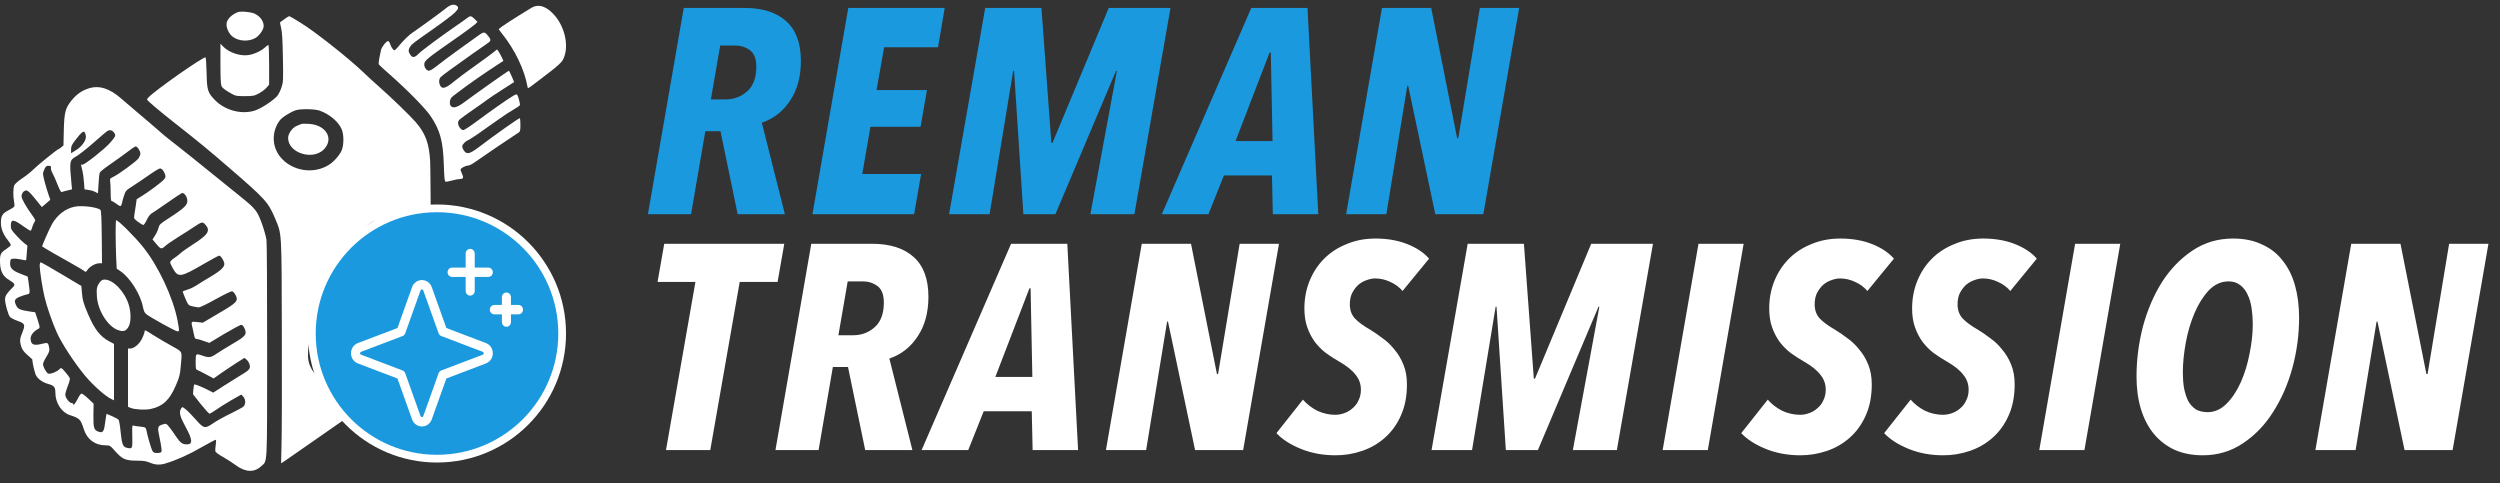
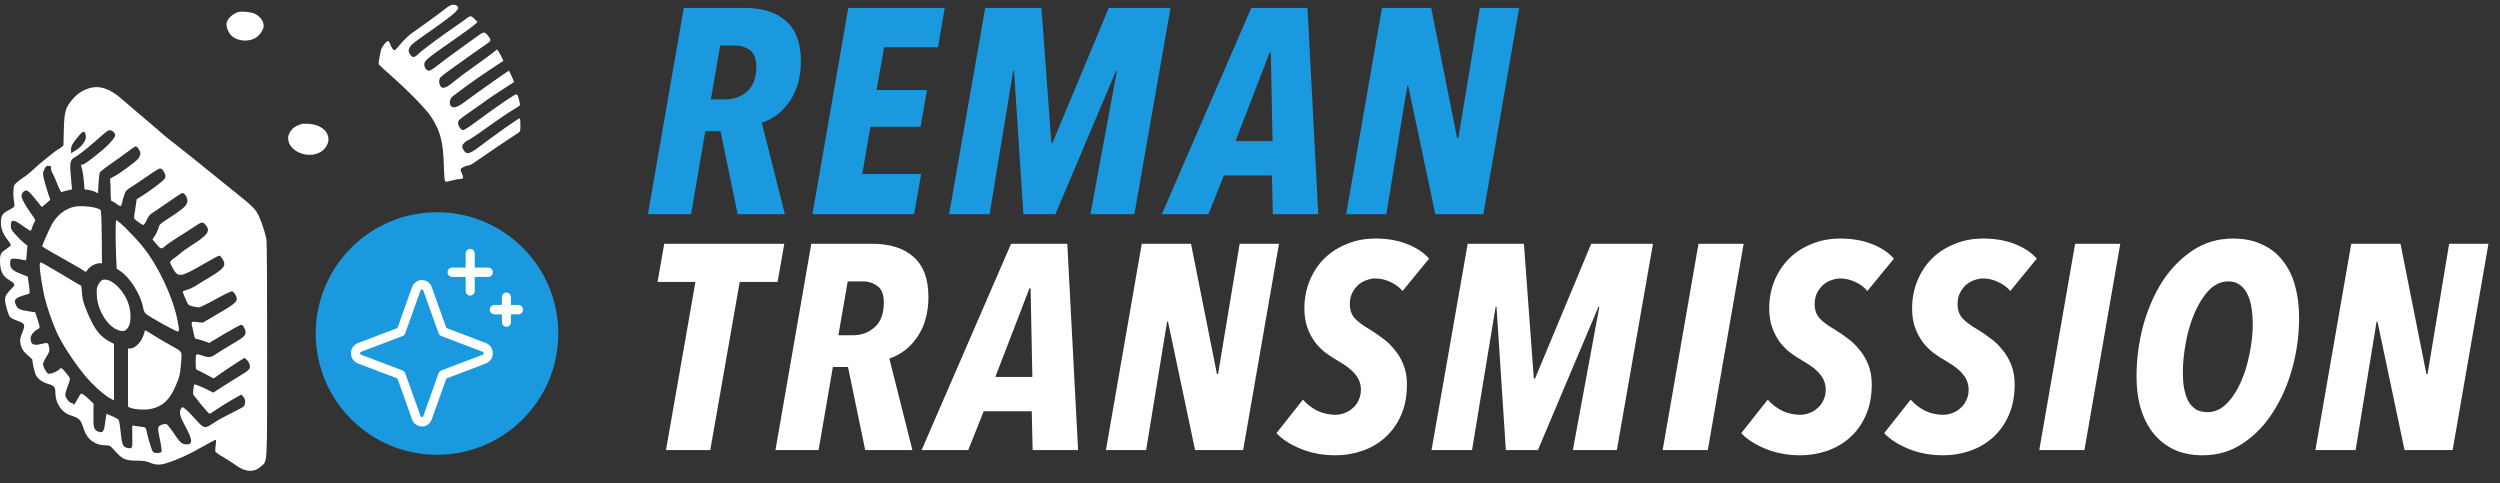
<svg xmlns="http://www.w3.org/2000/svg" width="212" height="41" viewBox="0 0 212 41" fill="none">
  <rect x="0" y="0" width="212" height="41" fill="#333333" stroke="none" />
  <path d="M37.762 0.743C37.328 1.092 35.768 2.23 34.949 2.79C34.69 2.969 34.249 3.391 33.969 3.725C33.472 4.318 33.465 4.326 33.325 4.18C33.242 4.09 33.144 3.903 33.094 3.757C33.045 3.603 32.968 3.481 32.913 3.481C32.759 3.481 32.353 4.001 32.304 4.261C32.283 4.391 32.22 4.699 32.164 4.943C32.108 5.219 32.094 5.423 32.136 5.479C32.171 5.528 32.57 5.894 33.025 6.292C34.536 7.624 36.048 9.16 36.496 9.818C37.322 11.028 37.573 11.963 37.636 13.986C37.671 15.034 37.699 15.367 37.776 15.399C37.825 15.424 38.07 15.383 38.322 15.31C38.567 15.237 38.882 15.18 39.022 15.18C39.295 15.18 39.337 15.05 39.162 14.692C39.106 14.579 39.064 14.441 39.057 14.384C39.057 14.262 39.47 14.042 39.701 14.042C39.792 14.042 40.051 13.912 40.282 13.742C40.94 13.279 43.487 11.548 44.026 11.207C44.103 11.158 44.131 10.996 44.131 10.606C44.131 10.313 44.11 10.053 44.089 10.021C44.047 9.972 42.059 11.37 40.562 12.507C39.827 13.059 39.575 13.116 39.344 12.775C39.26 12.653 39.197 12.491 39.197 12.409C39.197 12.255 39.47 11.971 39.708 11.881C39.862 11.825 40.793 11.191 42.311 10.102C42.738 9.793 43.312 9.42 43.592 9.265C43.865 9.111 44.096 8.948 44.096 8.892C44.096 8.729 43.942 8.152 43.872 8.055C43.816 7.974 43.739 7.99 43.515 8.128C43.067 8.388 41.583 9.428 40.45 10.273C39.883 10.695 39.365 11.036 39.288 11.036C39.099 11.036 38.847 10.703 38.847 10.443C38.847 10.191 38.861 10.183 40.072 9.338C40.576 8.989 41.157 8.583 41.367 8.42C41.576 8.266 42.164 7.876 42.675 7.551L43.599 6.958L43.396 6.479C43.277 6.219 43.172 5.999 43.158 5.999C43.095 5.999 40.401 7.9 39.498 8.575C38.805 9.103 38.434 9.225 38.231 8.989C38.105 8.843 38.126 8.477 38.273 8.282C38.385 8.128 40.247 6.771 41.367 6.032C41.653 5.845 42.073 5.569 42.29 5.423L42.689 5.163L42.556 4.87C42.479 4.708 42.36 4.488 42.29 4.383L42.157 4.188L41.744 4.513C41.52 4.691 40.828 5.195 40.212 5.634C39.596 6.064 38.826 6.641 38.504 6.909C37.818 7.478 37.524 7.575 37.349 7.291C37.196 7.039 37.209 6.706 37.37 6.536C37.447 6.454 37.797 6.186 38.161 5.926C40.03 4.586 40.681 4.123 41.142 3.814C41.695 3.44 41.702 3.424 41.331 2.969C41.1 2.693 41.003 2.693 40.604 2.985C40.429 3.107 39.687 3.643 38.952 4.171C38.224 4.691 37.384 5.325 37.084 5.561C36.783 5.813 36.475 5.999 36.377 5.999C36.174 5.999 35.978 5.731 35.978 5.471C35.978 5.138 36.104 5.033 39.029 2.993C39.603 2.587 40.17 2.165 40.289 2.059L40.492 1.856L40.247 1.612C39.96 1.328 39.883 1.32 39.631 1.515C39.526 1.604 39.127 1.88 38.742 2.148C37.573 2.945 35.754 4.293 35.516 4.537C35.166 4.894 34.998 4.919 34.809 4.667C34.613 4.399 34.606 4.212 34.788 3.952C34.935 3.725 34.991 3.684 36.783 2.425C38.77 1.019 39.078 0.702 38.714 0.475C38.462 0.321 38.189 0.394 37.762 0.743Z" fill="white" />
-   <path d="M45.042 0.677C43.467 1.636 42.48 2.278 42.291 2.465C42.284 2.473 42.389 2.627 42.529 2.798C43.663 4.203 44.489 5.925 44.741 7.396C44.755 7.51 44.825 7.485 45.147 7.233C45.364 7.071 45.979 6.592 46.532 6.177C47.176 5.69 47.589 5.316 47.701 5.129C48.282 4.138 47.988 2.432 47.057 1.335C46.364 0.523 45.672 0.295 45.042 0.677Z" fill="white" />
  <path d="M20.157 1.035C19.674 1.222 19.282 1.596 19.219 1.945C19.149 2.295 19.401 2.863 19.723 3.107C20.247 3.513 21.115 3.554 21.689 3.204C21.941 3.05 22.235 2.676 22.326 2.4C22.466 1.97 22.151 1.425 21.605 1.165C21.29 1.011 20.422 0.93 20.157 1.035Z" fill="white" />
-   <path d="M24.117 1.621C23.928 1.767 23.76 1.889 23.746 1.897C23.739 1.905 23.781 2.132 23.844 2.392C23.928 2.75 23.963 3.375 23.991 4.903C24.026 6.82 24.019 6.958 23.879 7.381C23.802 7.633 23.648 7.949 23.543 8.096C23.277 8.445 22.269 9.127 21.71 9.339C20.583 9.761 19.085 9.387 18.203 8.461C17.609 7.844 17.546 7.633 17.518 6.138C17.504 5.439 17.462 4.862 17.427 4.862C17.14 4.862 13.2 7.624 12.591 8.258C12.521 8.323 12.465 8.404 12.465 8.437C12.465 8.518 13.529 9.42 14.844 10.452C16.93 12.093 17.658 12.694 19.323 14.132C22.549 16.919 22.738 17.13 23.34 18.552C23.907 19.908 23.879 19.494 23.9 28.382C23.914 32.712 23.9 36.937 23.872 37.766C23.851 38.594 23.83 39.277 23.837 39.285C23.844 39.301 24.509 38.846 25.314 38.277C26.119 37.717 27.441 36.799 28.246 36.238C29.058 35.678 30.268 34.833 30.94 34.353C31.612 33.874 32.571 33.224 33.061 32.907C34.09 32.241 35.461 31.226 35.881 30.819C36.042 30.665 36.259 30.348 36.357 30.112L36.539 29.69V22.175C36.532 18.032 36.504 14.197 36.476 13.636C36.385 12.142 36.077 11.313 35.251 10.354C34.775 9.802 33.131 8.218 32.13 7.34C31.724 6.983 31.122 6.438 30.793 6.113C29.597 4.968 26.783 2.734 25.552 1.97C25.027 1.637 24.565 1.369 24.53 1.369C24.495 1.369 24.313 1.482 24.117 1.621ZM27.098 9.379C27.945 9.672 28.736 10.346 28.988 10.996C29.163 11.435 29.163 12.263 28.988 12.718C28.834 13.108 28.379 13.645 27.966 13.929C26.643 14.822 24.74 14.53 23.746 13.279C23.046 12.385 23.032 11.159 23.718 10.216C23.907 9.948 24.705 9.452 25.118 9.339C25.566 9.217 26.678 9.241 27.098 9.379ZM32.991 18.803C33.439 18.982 33.901 19.47 34.09 19.99C34.32 20.615 34.272 21.541 33.964 22.273C33.551 23.247 32.501 24.117 31.752 24.117C31.164 24.117 30.87 23.979 30.471 23.515C30.009 22.979 29.863 22.443 29.904 21.485C29.939 20.761 30.128 20.225 30.52 19.697C30.765 19.38 31.36 18.901 31.675 18.771C31.99 18.641 32.627 18.657 32.991 18.803ZM29.436 26.79C31.094 27.683 30.73 30.787 28.834 31.924C28.435 32.168 28.323 32.192 27.819 32.2C27.322 32.2 27.224 32.176 26.972 31.981C26.643 31.729 26.279 31.136 26.174 30.665C26.049 30.137 26.14 29.113 26.356 28.48C26.706 27.464 27.763 26.643 28.736 26.643C29.002 26.643 29.261 26.692 29.436 26.79Z" fill="white" />
  <path d="M25.551 10.513C25.495 10.538 25.313 10.611 25.145 10.684C24.789 10.83 24.432 11.334 24.432 11.699C24.432 12.959 26.475 13.625 27.441 12.691C28.351 11.797 27.679 10.603 26.216 10.505C25.908 10.481 25.607 10.489 25.551 10.513Z" fill="white" />
  <path d="M31.884 19.966C31.73 20.047 31.52 20.226 31.408 20.355C31.191 20.624 30.939 21.387 30.939 21.761C30.939 22.346 31.345 22.898 31.786 22.898C32.01 22.898 32.556 22.5 32.738 22.2C33.011 21.729 33.193 21.103 33.151 20.77C33.088 20.339 32.976 20.152 32.675 19.966C32.353 19.779 32.241 19.771 31.884 19.966Z" fill="white" />
  <path d="M28.169 27.997C27.819 28.192 27.42 28.72 27.315 29.143C27.056 30.134 27.364 31.02 27.966 31.02C28.75 31.02 29.568 29.525 29.33 28.509C29.198 27.94 28.694 27.721 28.169 27.997Z" fill="white" />
-   <path d="M18.693 5.398C18.693 6.584 18.721 7.161 18.784 7.299C18.833 7.429 19.071 7.624 19.428 7.827C19.974 8.144 19.995 8.152 20.758 8.152C21.458 8.152 21.57 8.128 21.948 7.925C22.178 7.803 22.472 7.584 22.598 7.437L22.822 7.186V5.496C22.822 4.57 22.794 3.806 22.759 3.806C22.731 3.806 22.584 3.911 22.437 4.05C22.116 4.342 21.5 4.618 21.024 4.675C20.331 4.765 19.421 4.448 18.945 3.968L18.693 3.708V5.398Z" fill="white" />
  <path d="M7.503 7.501C6.929 7.688 6.474 8.013 6.061 8.525C5.536 9.191 5.452 9.508 5.41 11.059L5.382 12.335L5.186 12.498C5.081 12.587 4.969 12.66 4.941 12.66C4.857 12.66 3.129 14.057 2.835 14.366C2.681 14.528 2.268 14.862 1.918 15.097C1.54 15.349 1.246 15.609 1.204 15.723C1.113 15.958 1.106 16.641 1.19 17.079C1.225 17.25 1.239 17.437 1.218 17.494C1.204 17.559 0.98 17.705 0.735 17.827C0.21 18.087 0.077 18.298 0.077 18.891C0.077 19.379 0.266 19.858 0.63 20.321C0.791 20.516 0.917 20.719 0.917 20.776C0.917 20.825 0.742 20.979 0.532 21.117C0.063 21.426 -0.007 21.564 0 22.174C0.007 22.978 0.231 23.425 0.784 23.75C1.267 24.034 1.316 24.148 1.078 24.375C0.602 24.83 0.427 25.098 0.427 25.374C0.427 25.756 0.693 26.699 0.847 26.877C0.917 26.959 1.197 27.105 1.47 27.202C2.128 27.43 2.163 27.527 1.89 28.21C1.715 28.648 1.68 28.811 1.722 29.047C1.799 29.526 1.946 29.778 2.352 30.127C2.562 30.306 2.737 30.468 2.737 30.477C2.737 30.704 2.926 31.541 3.024 31.768C3.178 32.118 3.584 32.418 4.101 32.564C4.591 32.694 4.696 32.833 4.696 33.328C4.703 34.181 5.228 34.977 5.935 35.205C6.761 35.473 6.838 35.554 7.118 36.423C7.391 37.268 8.069 37.764 8.951 37.764C9.322 37.764 9.336 37.772 9.805 38.3C10.386 38.95 10.666 39.064 11.632 39.064C12.156 39.064 12.408 39.104 12.709 39.234C13.143 39.421 13.556 39.446 14.011 39.308C14.984 39.015 15.998 38.56 17.062 37.943C17.727 37.561 18.287 37.268 18.308 37.293C18.336 37.317 18.322 37.52 18.294 37.731C18.259 37.951 18.245 38.186 18.259 38.268C18.273 38.341 18.56 38.56 18.931 38.763C19.288 38.966 19.778 39.283 20.015 39.462C20.813 40.055 21.576 40.079 22.15 39.535C22.689 39.023 22.647 39.836 22.654 29.802C22.654 24.627 22.633 20.622 22.598 20.337C22.556 20.069 22.388 19.452 22.206 18.956C21.821 17.884 21.66 17.689 20.407 16.681C19.91 16.283 18.756 15.357 17.853 14.618C16.95 13.879 15.726 12.904 15.138 12.441C14.55 11.986 13.983 11.531 13.878 11.441C13.297 10.93 12.149 9.946 11.555 9.451C11.184 9.134 10.624 8.663 10.323 8.395C9.294 7.485 8.412 7.209 7.503 7.501ZM9.658 11.23C9.854 11.474 9.819 11.563 9.301 12.148C8.846 12.66 7.195 13.96 7.006 13.96C6.929 13.96 6.866 13.968 6.866 13.976C6.866 13.992 6.915 14.179 6.971 14.399C7.027 14.61 7.097 15.073 7.118 15.422L7.167 16.056L7.531 16.113C7.727 16.137 7.978 16.218 8.083 16.275C8.195 16.34 8.286 16.397 8.3 16.397C8.307 16.397 8.335 16.032 8.356 15.585C8.377 15.138 8.426 14.707 8.468 14.626C8.503 14.553 8.909 14.228 9.364 13.919C9.819 13.611 10.463 13.139 10.799 12.887C11.128 12.627 11.45 12.416 11.506 12.416C11.653 12.416 11.905 12.806 11.905 13.034C11.905 13.139 11.82 13.334 11.716 13.464C11.485 13.741 10.064 14.78 9.616 14.992C9.329 15.13 9.308 15.154 9.343 15.373C9.364 15.503 9.385 15.926 9.385 16.324C9.385 16.811 9.413 17.047 9.462 17.047C9.511 17.047 9.7 17.153 9.882 17.291C10.204 17.518 10.225 17.526 10.295 17.372C10.33 17.291 10.365 17.185 10.365 17.136C10.365 17.088 10.428 16.852 10.512 16.608C10.645 16.186 10.68 16.145 11.191 15.82C11.485 15.633 12.114 15.211 12.576 14.886C13.045 14.553 13.486 14.285 13.563 14.285C13.724 14.285 13.899 14.48 13.997 14.789C14.06 14.975 14.046 15.04 13.913 15.211C13.745 15.422 12.583 16.291 11.975 16.657L11.59 16.893L11.513 17.437C11.464 17.738 11.415 18.111 11.387 18.266C11.345 18.534 11.366 18.558 11.702 18.81C11.898 18.956 12.101 19.078 12.149 19.078C12.205 19.078 12.331 18.891 12.443 18.656C12.562 18.396 12.723 18.176 12.849 18.103C12.968 18.038 13.563 17.632 14.179 17.201C14.795 16.771 15.355 16.397 15.418 16.373C15.565 16.316 15.809 16.584 15.866 16.86C15.97 17.34 15.747 17.575 14.305 18.509C13.584 18.973 13.507 19.046 13.444 19.314C13.409 19.476 13.276 19.769 13.157 19.956L12.933 20.305L13.206 20.63C13.626 21.142 13.689 21.158 13.997 20.874C14.144 20.735 14.641 20.394 15.11 20.102C15.572 19.817 16.166 19.436 16.432 19.257C17.125 18.794 17.188 18.777 17.433 19.07C17.86 19.566 17.643 19.907 16.397 20.703C15.963 20.979 15.467 21.328 15.306 21.475C15.138 21.621 14.872 21.832 14.711 21.93C14.557 22.035 14.424 22.182 14.431 22.247C14.431 22.312 14.55 22.572 14.69 22.815C15.117 23.547 15.334 23.514 17.244 22.401C17.93 22.003 18.532 21.678 18.588 21.678C18.707 21.678 18.966 22.052 19.015 22.303C19.085 22.612 18.77 22.921 17.825 23.482C17.37 23.75 16.838 24.075 16.656 24.204C16.467 24.326 16.139 24.489 15.921 24.554C15.705 24.619 15.516 24.692 15.502 24.708C15.481 24.724 15.586 25.001 15.719 25.318C15.963 25.878 15.977 25.894 16.32 25.976C16.516 26.024 16.761 26.065 16.866 26.065C16.971 26.065 17.622 25.748 18.301 25.366C18.987 24.985 19.61 24.684 19.687 24.7C19.764 24.716 19.896 24.863 19.98 25.025C20.226 25.529 20.113 25.651 18.546 26.569L17.195 27.365L16.719 27.308C16.18 27.251 16.188 27.235 16.341 27.877C16.397 28.112 16.46 28.397 16.481 28.518C16.516 28.681 16.572 28.746 16.677 28.746C16.761 28.746 17.034 28.819 17.286 28.917L17.748 29.079L19.043 28.299C19.757 27.877 20.4 27.535 20.477 27.544C20.561 27.56 20.673 27.69 20.743 27.86C20.953 28.364 20.848 28.502 19.715 29.16C19.169 29.477 18.553 29.867 18.336 30.013C17.895 30.322 17.699 30.346 17.195 30.168C16.593 29.956 16.593 29.956 16.593 30.688C16.593 31.289 16.607 31.338 16.754 31.386C16.838 31.419 17.181 31.59 17.51 31.768L18.119 32.093L18.805 31.606C19.19 31.346 19.778 30.948 20.113 30.736L20.736 30.346L20.918 30.509C21.023 30.598 21.135 30.785 21.17 30.931C21.254 31.273 21.156 31.386 20.302 31.89C19.939 32.109 19.288 32.516 18.861 32.792L18.084 33.296L17.671 33.084C17.118 32.8 16.509 32.556 16.467 32.605C16.446 32.621 16.418 32.824 16.397 33.036L16.369 33.434L17.02 34.262C17.384 34.709 17.72 35.083 17.762 35.083C17.811 35.083 18.063 34.929 18.322 34.75C18.588 34.563 19.176 34.197 19.631 33.929L20.463 33.458L20.631 33.637C20.834 33.856 20.848 34.27 20.659 34.465C20.589 34.539 20.085 34.815 19.547 35.075C19.008 35.335 18.35 35.7 18.084 35.887C17.377 36.375 17.286 36.358 16.586 35.562C16.264 35.197 15.88 34.807 15.726 34.693C15.467 34.49 15.453 34.482 15.362 34.636C15.159 34.953 15.25 35.31 15.747 36.22C16.327 37.276 16.362 37.683 15.851 37.683C15.467 37.683 15.292 37.553 14.935 37.025C14.753 36.74 14.487 36.375 14.347 36.204C14.102 35.912 14.088 35.904 13.822 35.985C13.339 36.139 13.332 36.172 13.549 37.212C13.661 37.723 13.724 38.203 13.703 38.276C13.668 38.373 13.57 38.414 13.346 38.414C13.094 38.414 13.003 38.373 12.919 38.227C12.821 38.04 12.52 37.025 12.429 36.553C12.373 36.237 12.352 36.228 11.855 36.172C11.632 36.155 11.394 36.115 11.324 36.09C11.205 36.05 11.198 36.107 11.219 37C11.24 38.073 11.24 38.081 10.736 37.967C10.421 37.902 10.323 37.626 10.218 36.529C10.176 36.066 10.099 35.652 10.057 35.595C10.015 35.546 9.77 35.408 9.511 35.294L9.035 35.091L9 35.27C8.979 35.367 8.937 35.684 8.895 35.977C8.818 36.594 8.706 36.724 8.384 36.618C7.964 36.48 7.909 36.31 7.922 35.213L7.936 34.23L7.489 33.807C7.244 33.572 6.985 33.377 6.922 33.377C6.852 33.377 6.719 33.556 6.593 33.816C6.474 34.059 6.327 34.279 6.264 34.303C6.208 34.327 6.18 34.319 6.201 34.27C6.222 34.222 6.18 34.189 6.103 34.189C5.9 34.189 5.536 33.734 5.536 33.474C5.536 33.352 5.634 33.019 5.746 32.735C5.865 32.451 5.942 32.158 5.921 32.085C5.9 32.012 5.732 31.768 5.536 31.549C5.207 31.167 5.186 31.159 5.053 31.297C4.829 31.533 4.22 31.768 4.066 31.671C3.905 31.565 3.647 31.094 3.647 30.883C3.647 30.793 3.773 30.509 3.933 30.257C4.171 29.867 4.213 29.745 4.178 29.534C4.101 29.063 4.052 29.03 3.647 29.136C2.849 29.347 2.597 29.242 2.597 28.681C2.597 28.429 2.863 28.088 3.206 27.909C3.409 27.804 3.409 27.787 3.178 27.072L2.982 26.479L2.632 26.431C1.75 26.301 1.547 26.227 1.4 25.959C1.169 25.512 1.218 25.366 1.638 25.179C1.848 25.098 2.128 24.993 2.268 24.968C2.562 24.903 2.555 24.919 2.436 24.05L2.352 23.457L1.778 23.23C1.036 22.945 0.833 22.734 0.861 22.287C0.882 21.979 0.896 21.962 1.127 21.938C1.26 21.922 1.554 21.954 1.778 22.003C2.009 22.052 2.198 22.084 2.212 22.068C2.219 22.052 2.254 21.767 2.275 21.434L2.324 20.825L2.058 20.622C1.911 20.508 1.596 20.207 1.358 19.939C0.973 19.517 0.917 19.419 0.917 19.159C0.917 18.558 1.127 18.566 2.009 19.208C2.289 19.403 2.541 19.566 2.583 19.566C2.625 19.566 2.695 19.427 2.737 19.257C2.786 19.094 2.87 18.891 2.933 18.818C3.024 18.688 3.01 18.639 2.765 18.298C2.233 17.575 1.827 16.86 1.827 16.657C1.827 16.389 2.016 16.153 2.233 16.153C2.366 16.153 2.555 16.332 2.982 16.86L3.549 17.559L3.912 17.25L4.269 16.941L4.122 16.527C3.884 15.836 3.647 14.935 3.647 14.748C3.647 14.65 3.71 14.447 3.787 14.301C3.898 14.09 3.961 14.041 4.143 14.057C4.311 14.074 4.346 14.106 4.318 14.228C4.297 14.317 4.36 14.52 4.451 14.683C4.542 14.845 4.738 15.276 4.878 15.65C5.025 16.023 5.172 16.308 5.214 16.291C5.263 16.267 5.48 16.21 5.704 16.153L6.11 16.056L6.068 15.642C5.879 13.651 5.886 13.586 6.474 13.253C6.726 13.107 7.377 12.595 7.929 12.107C8.482 11.62 8.993 11.181 9.07 11.133C9.294 10.986 9.49 11.019 9.658 11.23ZM7.286 11.604C7.286 11.945 6.915 12.449 6.446 12.733L6.026 12.993V12.676C6.026 12.408 6.082 12.278 6.397 11.872C6.593 11.604 6.838 11.328 6.936 11.254C7.097 11.133 7.118 11.133 7.202 11.254C7.244 11.328 7.286 11.49 7.286 11.604Z" fill="white" />
  <path d="M6.306 17.533C5.536 17.696 4.878 18.208 4.423 18.98C4.206 19.353 3.576 20.783 3.576 20.897C3.576 20.929 5.312 21.929 6.34 22.497C6.648 22.668 6.984 22.871 7.089 22.944C7.271 23.09 7.278 23.09 7.425 22.879C7.607 22.603 8.104 22.327 8.412 22.327H8.65L8.629 20.117C8.615 18.549 8.58 17.875 8.524 17.81C8.307 17.566 6.921 17.395 6.306 17.533Z" fill="white" />
  <path d="M9.805 19.705C9.805 20.282 9.826 21.2 9.847 21.761L9.896 22.784L10.246 23.02C11.05 23.581 11.918 24.97 12.121 26.026C12.184 26.351 12.261 26.521 12.387 26.627C12.709 26.895 14.885 28.098 15.046 28.098C15.221 28.098 15.221 28.073 15.06 27.204C14.682 25.222 13.423 22.541 12.107 20.916C11.365 20.006 10.029 18.674 9.847 18.674C9.826 18.674 9.805 19.137 9.805 19.705Z" fill="white" />
  <path d="M3.367 22.555C3.367 22.961 3.605 24.48 3.787 25.228C3.976 26.016 4.431 27.332 4.809 28.177C5.215 29.103 6.313 30.777 7.209 31.857C7.916 32.702 8.973 33.637 9.477 33.856L9.666 33.945V31.549V29.16L9.281 28.957C8.497 28.543 8.028 27.942 7.475 26.658C7.083 25.756 6.992 25.423 6.943 24.773L6.901 24.253L5.222 23.254C4.298 22.701 3.5 22.246 3.458 22.246C3.402 22.246 3.367 22.36 3.367 22.555Z" fill="white" />
  <path d="M8.448 23.96C8.21 24.285 8.168 24.497 8.217 25.146C8.294 26.333 9.134 27.673 9.988 27.982C10.457 28.16 10.681 28.087 10.905 27.698C11.115 27.332 11.122 26.536 10.926 25.869C10.597 24.756 9.617 23.717 8.882 23.708C8.686 23.708 8.588 23.765 8.448 23.96Z" fill="white" />
  <path d="M12.253 28.152C12.253 28.233 12.155 28.485 12.043 28.72C11.812 29.183 11.364 29.557 11.043 29.557H10.854V32.027V34.497L11.07 34.586C11.427 34.732 12.323 34.781 12.771 34.684C13.807 34.464 14.381 33.92 14.905 32.701C15.227 31.954 15.262 31.791 15.332 31.036C15.444 29.712 15.521 29.874 14.549 29.33C14.073 29.07 13.394 28.664 13.03 28.436C12.673 28.201 12.351 28.014 12.316 28.014C12.281 28.014 12.253 28.079 12.253 28.152Z" fill="white" />
-   <circle cx="37.058" cy="28.281" r="10.941" fill="white" />
  <circle cx="37.058" cy="28.281" r="10.285" fill="#1A99DE" />
  <path d="M41.209 29.093L37.851 27.816L36.613 24.349C36.55 24.173 36.437 24.02 36.287 23.913C36.138 23.805 35.96 23.748 35.778 23.748C35.596 23.748 35.418 23.805 35.269 23.913C35.119 24.02 35.005 24.173 34.942 24.349L33.705 27.816L30.346 29.093C30.175 29.159 30.028 29.276 29.924 29.43C29.82 29.584 29.764 29.768 29.764 29.956C29.764 30.144 29.82 30.328 29.924 30.482C30.028 30.636 30.175 30.753 30.346 30.819L33.705 32.096L34.942 35.563C35.005 35.739 35.119 35.892 35.269 35.999C35.418 36.106 35.596 36.164 35.778 36.164C35.96 36.164 36.138 36.106 36.287 35.999C36.437 35.892 36.55 35.739 36.613 35.563L37.851 32.096L41.209 30.819C41.38 30.753 41.528 30.636 41.632 30.482C41.736 30.328 41.792 30.144 41.792 29.956C41.792 29.768 41.736 29.584 41.632 29.43C41.528 29.276 41.38 29.159 41.209 29.093ZM40.944 30.075L37.42 31.416C37.367 31.436 37.32 31.467 37.281 31.507C37.241 31.548 37.211 31.597 37.192 31.651L35.893 35.289C35.884 35.313 35.868 35.334 35.848 35.349C35.827 35.364 35.803 35.371 35.778 35.371C35.753 35.371 35.728 35.364 35.708 35.349C35.687 35.334 35.671 35.313 35.663 35.289L34.364 31.651C34.344 31.597 34.314 31.548 34.275 31.507C34.236 31.467 34.188 31.436 34.136 31.416L30.612 30.075C30.588 30.066 30.568 30.05 30.554 30.028C30.539 30.007 30.532 29.982 30.532 29.956C30.532 29.93 30.539 29.905 30.554 29.884C30.568 29.862 30.588 29.846 30.612 29.837L34.136 28.496C34.188 28.477 34.236 28.445 34.275 28.405C34.314 28.364 34.344 28.315 34.364 28.261L35.663 24.623C35.671 24.599 35.687 24.578 35.708 24.563C35.728 24.549 35.753 24.541 35.778 24.541C35.803 24.541 35.827 24.549 35.848 24.563C35.868 24.578 35.884 24.599 35.893 24.623L37.192 28.261C37.211 28.315 37.241 28.364 37.281 28.405C37.32 28.445 37.367 28.477 37.42 28.496L40.944 29.837C40.967 29.846 40.988 29.862 41.002 29.884C41.016 29.905 41.024 29.93 41.024 29.956C41.024 29.982 41.016 30.007 41.002 30.028C40.988 30.05 40.967 30.066 40.944 30.075ZM37.953 23.087C37.953 22.982 37.994 22.881 38.066 22.807C38.138 22.732 38.235 22.691 38.337 22.691H39.489V21.502C39.489 21.397 39.529 21.296 39.601 21.221C39.673 21.147 39.771 21.105 39.873 21.105C39.975 21.105 40.072 21.147 40.144 21.221C40.216 21.296 40.257 21.397 40.257 21.502V22.691H41.408C41.51 22.691 41.608 22.732 41.68 22.807C41.752 22.881 41.792 22.982 41.792 23.087C41.792 23.192 41.752 23.293 41.68 23.367C41.608 23.442 41.51 23.483 41.408 23.483H40.257V24.672C40.257 24.777 40.216 24.878 40.144 24.952C40.072 25.027 39.975 25.068 39.873 25.068C39.771 25.068 39.673 25.027 39.601 24.952C39.529 24.878 39.489 24.777 39.489 24.672V23.483H38.337C38.235 23.483 38.138 23.442 38.066 23.367C37.994 23.293 37.953 23.192 37.953 23.087ZM44.352 26.257C44.352 26.362 44.311 26.463 44.239 26.538C44.167 26.612 44.07 26.654 43.968 26.654H43.328V27.314C43.328 27.419 43.288 27.52 43.216 27.594C43.144 27.669 43.046 27.71 42.944 27.71C42.842 27.71 42.745 27.669 42.673 27.594C42.601 27.52 42.56 27.419 42.56 27.314V26.654H41.92C41.819 26.654 41.721 26.612 41.649 26.538C41.577 26.463 41.536 26.362 41.536 26.257C41.536 26.152 41.577 26.051 41.649 25.977C41.721 25.903 41.819 25.861 41.92 25.861H42.56V25.201C42.56 25.095 42.601 24.995 42.673 24.92C42.745 24.846 42.842 24.804 42.944 24.804C43.046 24.804 43.144 24.846 43.216 24.92C43.288 24.995 43.328 25.095 43.328 25.201V25.861H43.968C44.07 25.861 44.167 25.903 44.239 25.977C44.311 26.051 44.352 26.152 44.352 26.257Z" fill="white" />
  <path d="M67.915 5.169C67.915 6.503 67.61 7.623 67.001 8.529C66.408 9.435 65.609 10.061 64.604 10.406L66.556 18.164H62.554L61.096 11.123H59.812L58.601 18.164H54.944L57.983 0.672H63.122C64.67 0.672 65.856 1.051 66.68 1.809C67.503 2.55 67.915 3.67 67.915 5.169ZM64.135 5.663C64.135 4.988 63.954 4.518 63.592 4.255C63.229 3.991 62.817 3.86 62.356 3.86H61.072L60.281 8.43H61.516C62.241 8.43 62.858 8.199 63.369 7.738C63.88 7.277 64.135 6.585 64.135 5.663ZM79.544 4.008H74.974L74.331 7.639H78.605L78.062 10.752H73.812L73.121 14.755H78.111L77.518 18.164H68.896L71.935 0.672H80.112L79.544 4.008ZM96.196 18.164H92.465L94.713 6.009H94.639L89.5 18.164H86.783L85.992 6.009H85.918L83.917 18.164H80.483L83.546 0.672H88.314L89.154 12.111H89.253L94.022 0.672H99.259L96.196 18.164ZM107.936 18.164L107.862 14.878H103.786L102.476 18.164H98.523L106.108 0.672H110.876L111.79 18.164H107.936ZM107.763 4.452H107.664L104.774 11.963H107.912L107.763 4.452ZM125.788 18.164H121.712L119.414 7.269H119.34L117.561 18.164H114.152L117.191 0.672H121.366L123.565 11.716H123.663L125.492 0.672H128.827L125.788 18.164Z" fill="#1A99DE" />
  <path d="M65.939 23.909H62.727L60.231 38.164H56.476L58.971 23.909H55.76L56.328 20.672H66.507L65.939 23.909ZM78.73 25.169C78.73 26.503 78.425 27.623 77.816 28.529C77.223 29.435 76.424 30.061 75.419 30.407L77.371 38.164H73.369L71.911 31.123H70.626L69.416 38.164H65.759L68.798 20.672H73.937C75.485 20.672 76.671 21.051 77.495 21.809C78.318 22.55 78.73 23.67 78.73 25.169ZM74.95 25.663C74.95 24.988 74.769 24.518 74.406 24.255C74.044 23.991 73.632 23.86 73.171 23.86H71.886L71.096 28.43H72.331C73.056 28.43 73.673 28.2 74.184 27.738C74.695 27.277 74.95 26.585 74.95 25.663ZM87.567 38.164L87.493 34.878H83.417L82.107 38.164H78.154L85.739 20.672H90.507L91.421 38.164H87.567ZM87.394 24.452H87.295L84.405 31.963H87.543L87.394 24.452ZM105.419 38.164H101.343L99.045 27.269H98.971L97.192 38.164H93.783L96.822 20.672H100.997L103.196 31.716H103.294L105.123 20.672H108.458L105.419 38.164ZM118.938 24.675C118.658 24.345 118.312 24.09 117.901 23.909C117.489 23.711 117.061 23.612 116.616 23.612C116.385 23.612 116.138 23.662 115.875 23.761C115.628 23.843 115.397 23.975 115.183 24.156C114.985 24.337 114.812 24.568 114.664 24.848C114.532 25.111 114.466 25.432 114.466 25.811C114.466 26.289 114.606 26.684 114.886 26.997C115.183 27.31 115.619 27.631 116.196 27.961C116.525 28.158 116.871 28.397 117.233 28.677C117.612 28.941 117.95 29.262 118.246 29.641C118.559 30.003 118.815 30.431 119.012 30.925C119.21 31.403 119.309 31.963 119.309 32.605C119.309 33.61 119.136 34.491 118.79 35.249C118.461 35.99 118.008 36.616 117.431 37.126C116.871 37.62 116.229 37.991 115.504 38.238C114.779 38.485 114.03 38.609 113.256 38.609C112.185 38.609 111.205 38.428 110.316 38.065C109.426 37.703 108.735 37.258 108.241 36.731L110.489 33.89C110.818 34.269 111.222 34.582 111.699 34.829C112.194 35.059 112.704 35.175 113.231 35.175C113.495 35.175 113.758 35.125 114.022 35.026C114.285 34.928 114.516 34.788 114.713 34.606C114.928 34.425 115.092 34.203 115.208 33.939C115.339 33.676 115.405 33.379 115.405 33.05C115.405 32.572 115.257 32.152 114.961 31.79C114.681 31.411 114.211 31.032 113.552 30.654C113.174 30.439 112.803 30.201 112.441 29.937C112.095 29.674 111.782 29.361 111.502 28.998C111.238 28.636 111.024 28.224 110.859 27.763C110.695 27.302 110.612 26.767 110.612 26.157C110.612 25.317 110.761 24.535 111.057 23.81C111.354 23.085 111.765 22.459 112.292 21.933C112.819 21.405 113.454 20.994 114.195 20.697C114.936 20.384 115.751 20.228 116.641 20.228C117.645 20.228 118.543 20.384 119.333 20.697C120.124 21.01 120.742 21.422 121.186 21.933L118.938 24.675ZM137.109 38.164H133.378L135.626 26.009H135.552L130.414 38.164H127.696L126.905 26.009H126.831L124.83 38.164H121.396L124.46 20.672H129.228L130.068 32.111H130.167L134.935 20.672H140.172L137.109 38.164ZM144.822 38.164H140.993L144.032 20.672H147.861L144.822 38.164ZM158.355 24.675C158.075 24.345 157.73 24.09 157.318 23.909C156.906 23.711 156.478 23.612 156.033 23.612C155.803 23.612 155.556 23.662 155.292 23.761C155.045 23.843 154.814 23.975 154.6 24.156C154.403 24.337 154.23 24.568 154.081 24.848C153.95 25.111 153.884 25.432 153.884 25.811C153.884 26.289 154.024 26.684 154.304 26.997C154.6 27.31 155.037 27.631 155.613 27.961C155.943 28.158 156.288 28.397 156.651 28.677C157.03 28.941 157.367 29.262 157.664 29.641C157.977 30.003 158.232 30.431 158.43 30.925C158.627 31.403 158.726 31.963 158.726 32.605C158.726 33.61 158.553 34.491 158.207 35.249C157.878 35.99 157.425 36.616 156.848 37.126C156.288 37.62 155.646 37.991 154.921 38.238C154.197 38.485 153.447 38.609 152.673 38.609C151.603 38.609 150.623 38.428 149.733 38.065C148.844 37.703 148.152 37.258 147.658 36.731L149.906 33.89C150.236 34.269 150.639 34.582 151.117 34.829C151.611 35.059 152.121 35.175 152.648 35.175C152.912 35.175 153.176 35.125 153.439 35.026C153.703 34.928 153.933 34.788 154.131 34.606C154.345 34.425 154.51 34.203 154.625 33.939C154.757 33.676 154.823 33.379 154.823 33.05C154.823 32.572 154.674 32.152 154.378 31.79C154.098 31.411 153.628 31.032 152.97 30.654C152.591 30.439 152.22 30.201 151.858 29.937C151.512 29.674 151.199 29.361 150.919 28.998C150.656 28.636 150.441 28.224 150.277 27.763C150.112 27.302 150.03 26.767 150.03 26.157C150.03 25.317 150.178 24.535 150.474 23.81C150.771 23.085 151.183 22.459 151.71 21.933C152.237 21.405 152.871 20.994 153.612 20.697C154.353 20.384 155.168 20.228 156.058 20.228C157.063 20.228 157.96 20.384 158.751 20.697C159.541 21.01 160.159 21.422 160.604 21.933L158.355 24.675ZM170.473 24.675C170.193 24.345 169.847 24.09 169.436 23.909C169.024 23.711 168.596 23.612 168.151 23.612C167.92 23.612 167.673 23.662 167.41 23.761C167.163 23.843 166.932 23.975 166.718 24.156C166.52 24.337 166.347 24.568 166.199 24.848C166.067 25.111 166.002 25.432 166.002 25.811C166.002 26.289 166.142 26.684 166.422 26.997C166.718 27.31 167.154 27.631 167.731 27.961C168.06 28.158 168.406 28.397 168.769 28.677C169.147 28.941 169.485 29.262 169.781 29.641C170.094 30.003 170.35 30.431 170.547 30.925C170.745 31.403 170.844 31.963 170.844 32.605C170.844 33.61 170.671 34.491 170.325 35.249C169.996 35.99 169.543 36.616 168.966 37.126C168.406 37.62 167.764 37.991 167.039 38.238C166.314 38.485 165.565 38.609 164.791 38.609C163.72 38.609 162.74 38.428 161.851 38.065C160.962 37.703 160.27 37.258 159.776 36.731L162.024 33.89C162.353 34.269 162.757 34.582 163.234 34.829C163.729 35.059 164.239 35.175 164.766 35.175C165.03 35.175 165.293 35.125 165.557 35.026C165.82 34.928 166.051 34.788 166.249 34.606C166.463 34.425 166.627 34.203 166.743 33.939C166.874 33.676 166.94 33.379 166.94 33.05C166.94 32.572 166.792 32.152 166.496 31.79C166.216 31.411 165.746 31.032 165.087 30.654C164.709 30.439 164.338 30.201 163.976 29.937C163.63 29.674 163.317 29.361 163.037 28.998C162.773 28.636 162.559 28.224 162.394 27.763C162.23 27.302 162.147 26.767 162.147 26.157C162.147 25.317 162.296 24.535 162.592 23.81C162.889 23.085 163.3 22.459 163.827 21.933C164.354 21.405 164.989 20.994 165.73 20.697C166.471 20.384 167.286 20.228 168.176 20.228C169.18 20.228 170.078 20.384 170.869 20.697C171.659 21.01 172.277 21.422 172.721 21.933L170.473 24.675ZM176.76 38.164H172.931L175.97 20.672H179.799L176.76 38.164ZM194.963 26.948C194.963 28.381 194.774 29.797 194.395 31.197C194.016 32.581 193.472 33.824 192.764 34.928C192.072 36.031 191.216 36.92 190.195 37.596C189.19 38.271 188.054 38.609 186.785 38.609C185.896 38.609 185.097 38.452 184.389 38.139C183.697 37.81 183.112 37.357 182.635 36.781C182.157 36.188 181.795 35.488 181.548 34.681C181.301 33.857 181.177 32.943 181.177 31.938C181.177 30.505 181.358 29.089 181.721 27.689C182.1 26.289 182.635 25.037 183.327 23.934C184.035 22.83 184.891 21.941 185.896 21.265C186.917 20.574 188.07 20.228 189.355 20.228C190.294 20.228 191.109 20.392 191.801 20.722C192.509 21.035 193.094 21.488 193.555 22.081C194.032 22.674 194.386 23.382 194.617 24.205C194.848 25.029 194.963 25.943 194.963 26.948ZM191.035 27.491C191.035 27.03 191.002 26.577 190.936 26.132C190.87 25.688 190.755 25.301 190.59 24.971C190.442 24.642 190.236 24.378 189.972 24.181C189.709 23.967 189.379 23.86 188.984 23.86C188.358 23.86 187.798 24.115 187.304 24.625C186.827 25.136 186.423 25.778 186.094 26.552C185.764 27.326 185.517 28.166 185.352 29.072C185.188 29.978 185.105 30.818 185.105 31.592C185.105 32.053 185.138 32.49 185.204 32.902C185.287 33.313 185.402 33.676 185.55 33.989C185.715 34.285 185.929 34.524 186.192 34.705C186.472 34.87 186.81 34.952 187.205 34.952C187.798 34.952 188.334 34.714 188.811 34.236C189.289 33.758 189.692 33.149 190.022 32.408C190.351 31.666 190.598 30.859 190.763 29.986C190.944 29.114 191.035 28.282 191.035 27.491ZM207.983 38.164H203.906L201.609 27.269H201.534L199.756 38.164H196.346L199.385 20.672H203.56L205.759 31.716H205.858L207.686 20.672H211.021L207.983 38.164Z" fill="white" />
</svg>